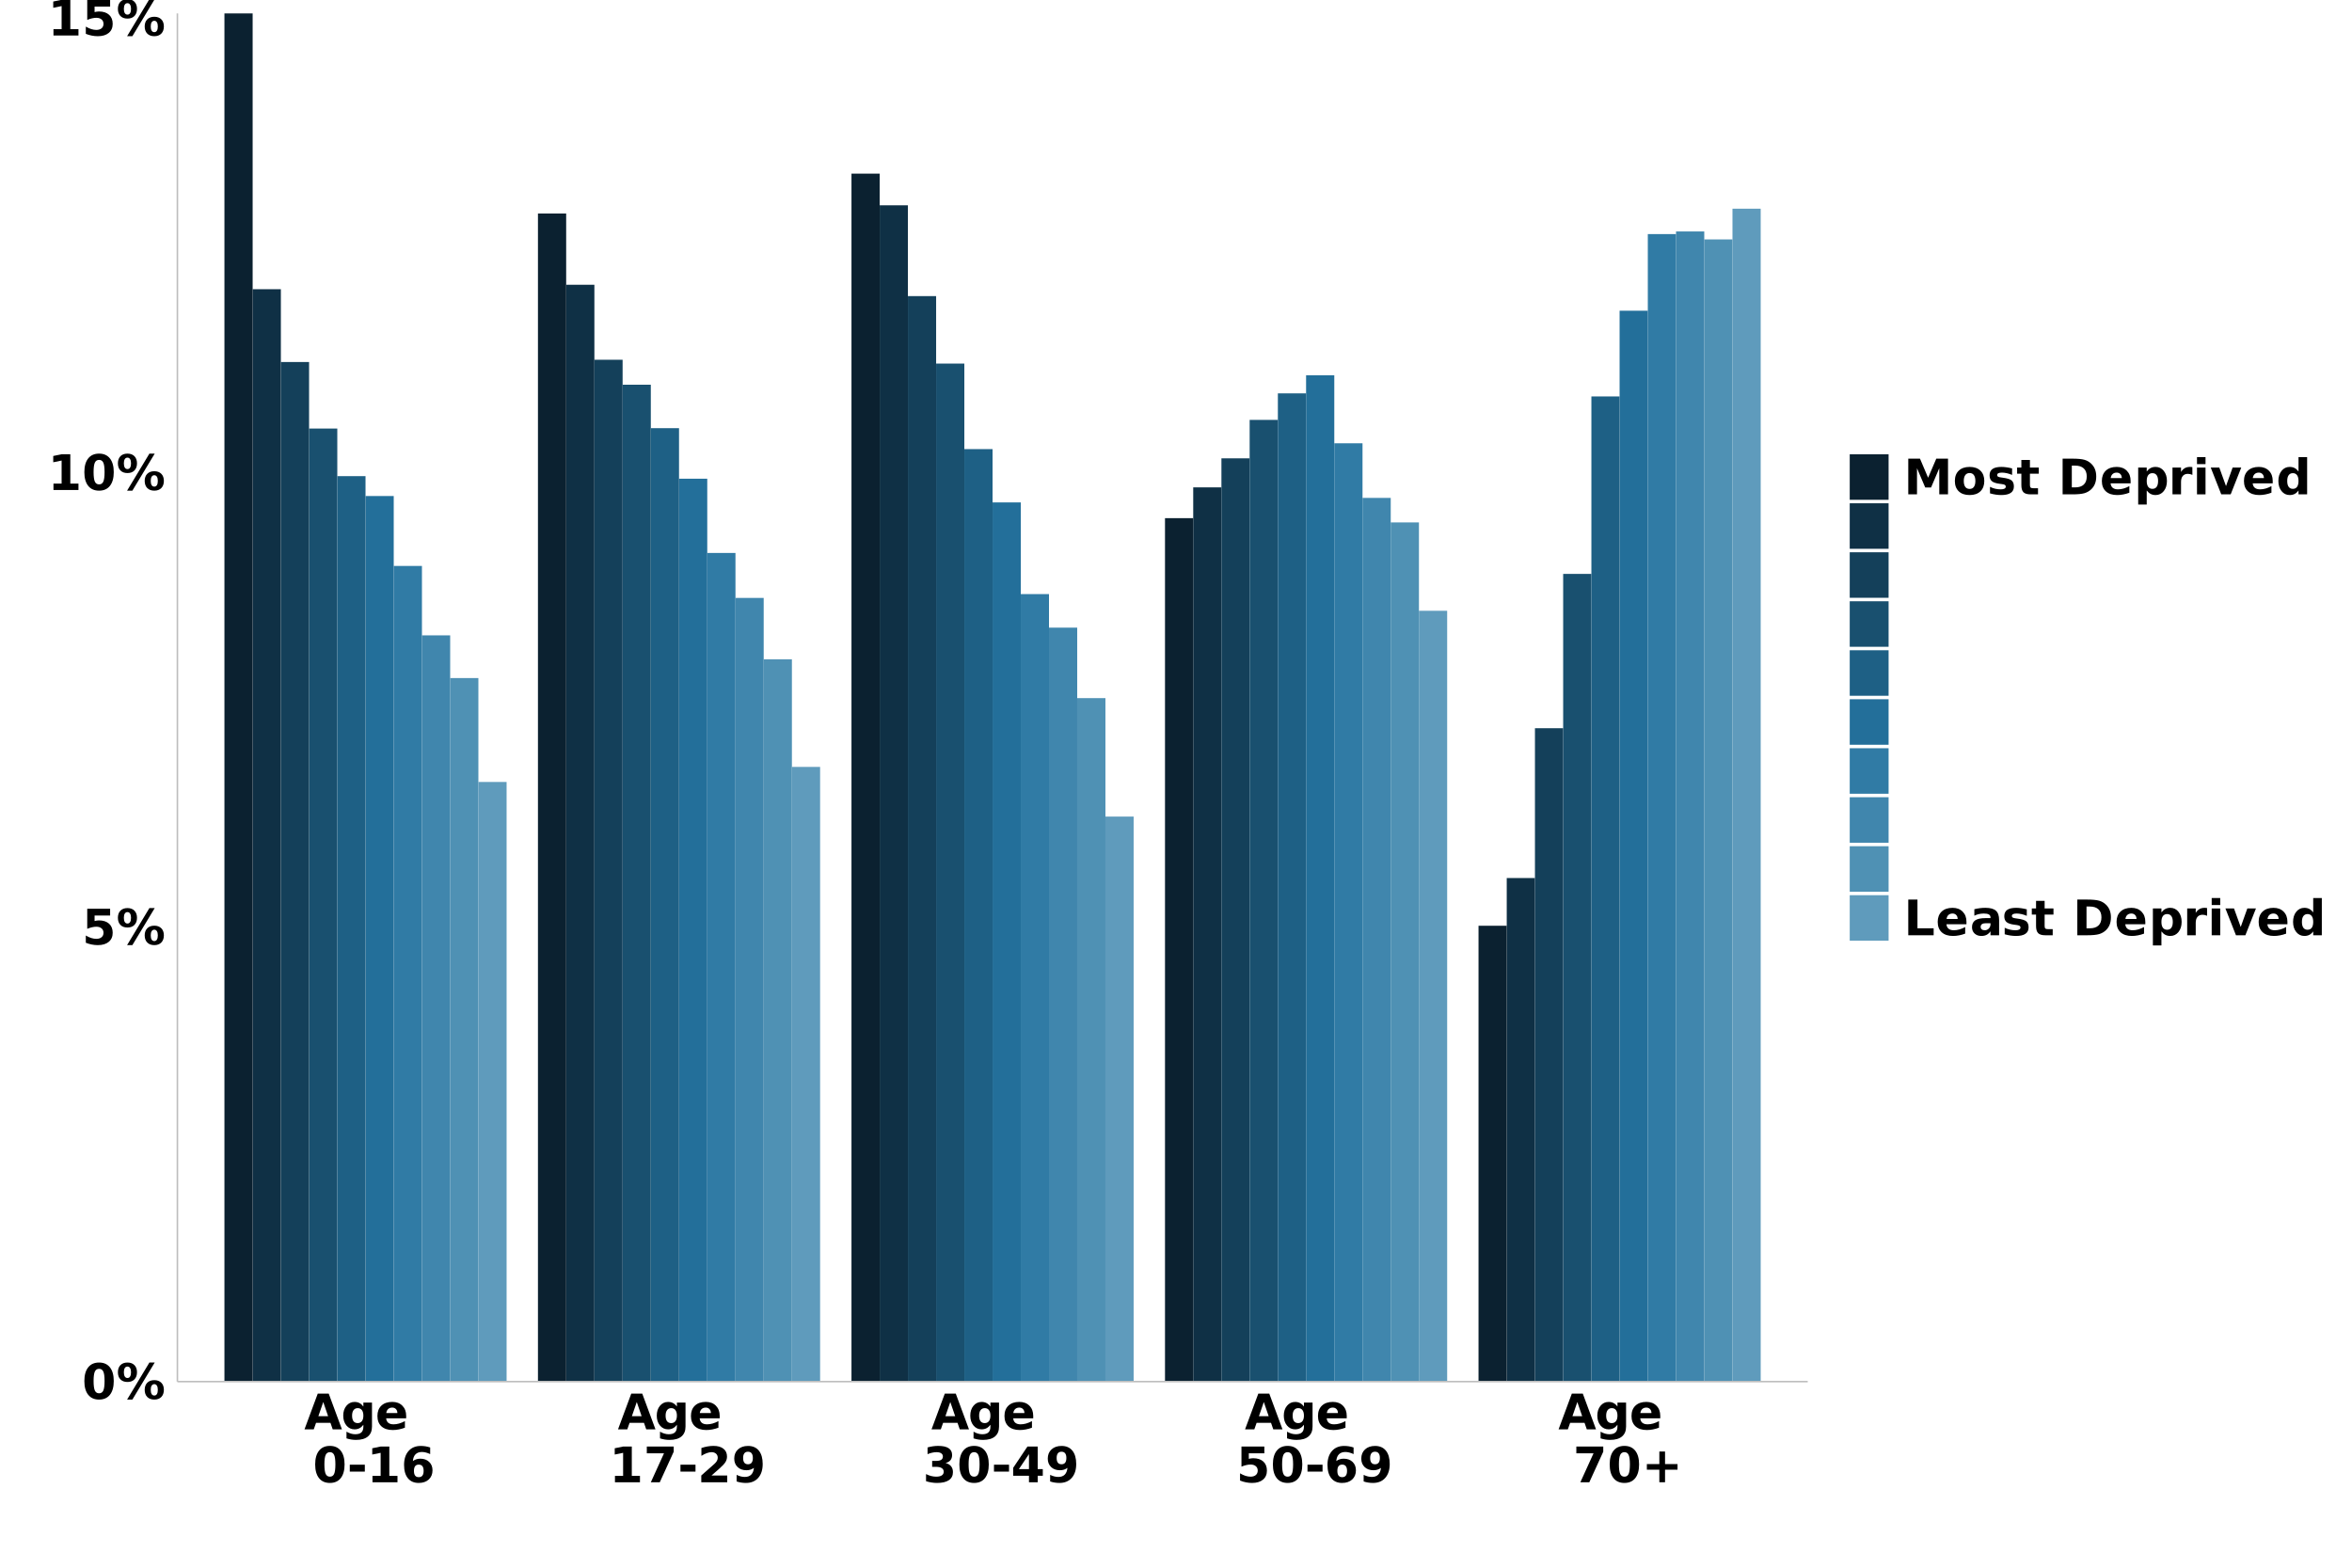
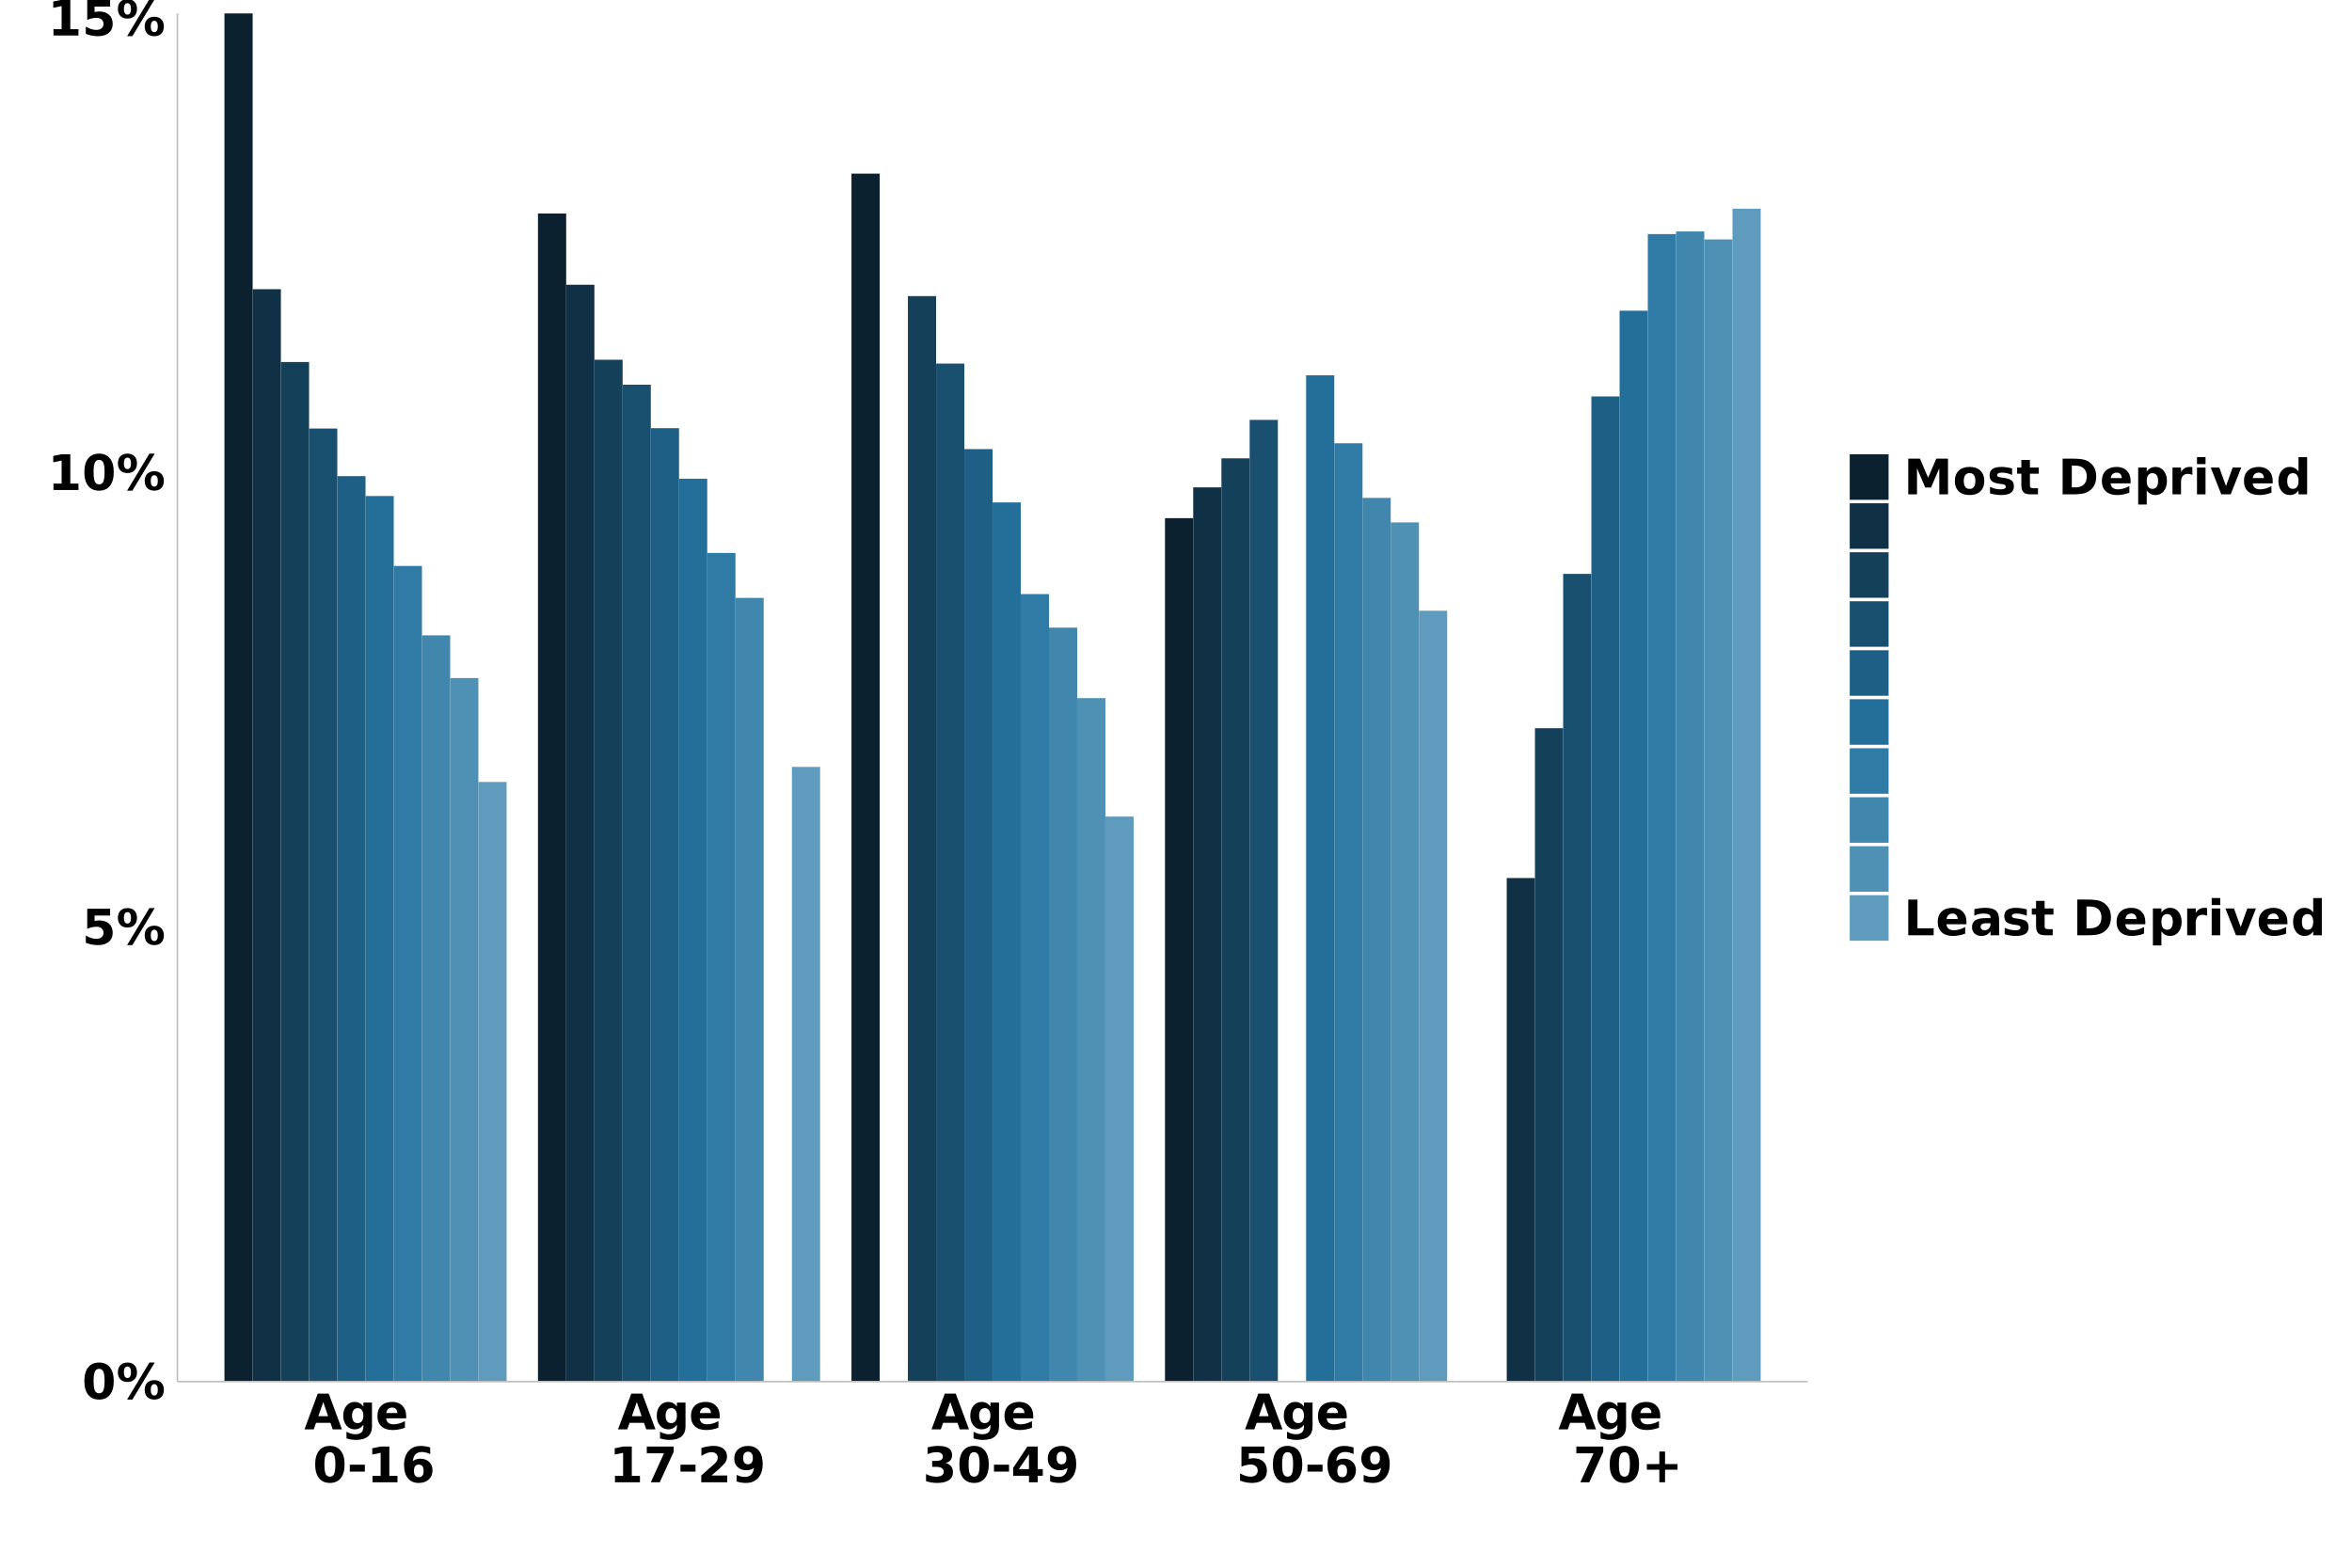
<svg xmlns="http://www.w3.org/2000/svg" xmlns:xlink="http://www.w3.org/1999/xlink" width="960" height="640" viewBox="0 0 960 640">
  <defs>
    <g>
      <g id="glyph-0-0">
        <path d="M 9.203 -7.312 C 9.203 -9.133 9.031 -10.414 8.688 -11.156 C 8.344 -11.906 7.77 -12.281 6.969 -12.281 C 6.156 -12.281 5.578 -11.906 5.234 -11.156 C 4.891 -10.414 4.719 -9.133 4.719 -7.312 C 4.719 -5.469 4.891 -4.164 5.234 -3.406 C 5.578 -2.656 6.156 -2.281 6.969 -2.281 C 7.77 -2.281 8.344 -2.656 8.688 -3.406 C 9.031 -4.164 9.203 -5.469 9.203 -7.312 Z M 12.953 -7.281 C 12.953 -4.863 12.43 -3 11.391 -1.688 C 10.348 -0.375 8.875 0.281 6.969 0.281 C 5.039 0.281 3.555 -0.375 2.516 -1.688 C 1.473 -3 0.953 -4.863 0.953 -7.281 C 0.953 -9.695 1.473 -11.562 2.516 -12.875 C 3.555 -14.188 5.039 -14.844 6.969 -14.844 C 8.875 -14.844 10.348 -14.188 11.391 -12.875 C 12.43 -11.562 12.953 -9.695 12.953 -7.281 Z M 12.953 -7.281 " />
      </g>
      <g id="glyph-0-1">
        <path d="M 15.5 -6.016 C 15.039 -6.016 14.68 -5.812 14.422 -5.406 C 14.172 -5.008 14.047 -4.441 14.047 -3.703 C 14.047 -2.953 14.172 -2.375 14.422 -1.969 C 14.672 -1.57 15.031 -1.375 15.5 -1.375 C 15.969 -1.375 16.32 -1.57 16.562 -1.969 C 16.812 -2.375 16.938 -2.953 16.938 -3.703 C 16.938 -4.441 16.812 -5.008 16.562 -5.406 C 16.312 -5.812 15.957 -6.016 15.5 -6.016 Z M 15.5 -7.656 C 16.707 -7.656 17.66 -7.301 18.359 -6.594 C 19.055 -5.895 19.406 -4.93 19.406 -3.703 C 19.406 -2.473 19.055 -1.5 18.359 -0.781 C 17.66 -0.07 16.707 0.281 15.5 0.281 C 14.289 0.281 13.332 -0.07 12.625 -0.781 C 11.926 -1.5 11.578 -2.473 11.578 -3.703 C 11.578 -4.922 11.926 -5.883 12.625 -6.594 C 13.332 -7.301 14.289 -7.656 15.5 -7.656 Z M 6.547 0.281 L 4.391 0.281 L 13.5 -14.844 L 15.672 -14.844 Z M 4.547 -14.844 C 5.754 -14.844 6.703 -14.488 7.391 -13.781 C 8.086 -13.07 8.438 -12.102 8.438 -10.875 C 8.438 -9.645 8.086 -8.676 7.391 -7.969 C 6.703 -7.258 5.754 -6.906 4.547 -6.906 C 3.328 -6.906 2.367 -7.258 1.672 -7.969 C 0.984 -8.676 0.641 -9.645 0.641 -10.875 C 0.641 -12.102 0.984 -13.07 1.672 -13.781 C 2.367 -14.488 3.328 -14.844 4.547 -14.844 Z M 4.547 -13.203 C 4.078 -13.203 3.711 -13 3.453 -12.594 C 3.203 -12.195 3.078 -11.625 3.078 -10.875 C 3.078 -10.125 3.203 -9.547 3.453 -9.141 C 3.711 -8.734 4.078 -8.531 4.547 -8.531 C 5.016 -8.531 5.375 -8.734 5.625 -9.141 C 5.875 -9.547 6 -10.125 6 -10.875 C 6 -11.625 5.867 -12.195 5.609 -12.594 C 5.359 -13 5.004 -13.203 4.547 -13.203 Z M 4.547 -13.203 " />
      </g>
      <g id="glyph-0-2">
        <path d="M 2.125 -14.578 L 11.469 -14.578 L 11.469 -11.812 L 5.125 -11.812 L 5.125 -9.562 C 5.406 -9.633 5.691 -9.691 5.984 -9.734 C 6.273 -9.785 6.578 -9.812 6.891 -9.812 C 8.66 -9.812 10.039 -9.363 11.031 -8.469 C 12.02 -7.582 12.516 -6.344 12.516 -4.75 C 12.516 -3.176 11.973 -1.941 10.891 -1.047 C 9.816 -0.16 8.328 0.281 6.422 0.281 C 5.586 0.281 4.766 0.195 3.953 0.031 C 3.148 -0.125 2.348 -0.363 1.547 -0.688 L 1.547 -3.641 C 2.336 -3.18 3.086 -2.836 3.797 -2.609 C 4.516 -2.391 5.191 -2.281 5.828 -2.281 C 6.734 -2.281 7.445 -2.5 7.969 -2.938 C 8.5 -3.383 8.766 -3.988 8.766 -4.75 C 8.766 -5.52 8.5 -6.125 7.969 -6.562 C 7.445 -7.008 6.734 -7.234 5.828 -7.234 C 5.285 -7.234 4.707 -7.16 4.094 -7.016 C 3.477 -6.879 2.82 -6.664 2.125 -6.375 Z M 2.125 -14.578 " />
      </g>
      <g id="glyph-0-3">
        <path d="M 2.344 -2.594 L 5.672 -2.594 L 5.672 -12.016 L 2.25 -11.312 L 2.25 -13.875 L 5.641 -14.578 L 9.219 -14.578 L 9.219 -2.594 L 12.547 -2.594 L 12.547 0 L 2.344 0 Z M 2.344 -2.594 " />
      </g>
      <g id="glyph-0-4">
        <path d="M 10.688 -2.656 L 4.812 -2.656 L 3.875 0 L 0.094 0 L 5.5 -14.578 L 9.984 -14.578 L 15.375 0 L 11.609 0 Z M 5.75 -5.359 L 9.734 -5.359 L 7.75 -11.156 Z M 5.75 -5.359 " />
      </g>
      <g id="glyph-0-5">
        <path d="M 9.125 -1.859 C 8.645 -1.223 8.113 -0.754 7.531 -0.453 C 6.945 -0.148 6.273 0 5.516 0 C 4.18 0 3.078 -0.523 2.203 -1.578 C 1.336 -2.629 0.906 -3.969 0.906 -5.594 C 0.906 -7.227 1.336 -8.566 2.203 -9.609 C 3.078 -10.66 4.18 -11.188 5.516 -11.188 C 6.273 -11.188 6.945 -11.035 7.531 -10.734 C 8.113 -10.43 8.645 -9.957 9.125 -9.312 L 9.125 -10.938 L 12.641 -10.938 L 12.641 -1.109 C 12.641 0.648 12.082 1.992 10.969 2.922 C 9.863 3.848 8.254 4.312 6.141 4.312 C 5.461 4.312 4.801 4.258 4.156 4.156 C 3.52 4.051 2.879 3.895 2.234 3.688 L 2.234 0.953 C 2.848 1.305 3.445 1.566 4.031 1.734 C 4.613 1.91 5.203 2 5.797 2 C 6.941 2 7.781 1.75 8.312 1.25 C 8.852 0.75 9.125 -0.035 9.125 -1.109 Z M 6.812 -8.656 C 6.094 -8.656 5.531 -8.391 5.125 -7.859 C 4.719 -7.328 4.516 -6.57 4.516 -5.594 C 4.516 -4.594 4.707 -3.832 5.094 -3.312 C 5.488 -2.801 6.062 -2.547 6.812 -2.547 C 7.539 -2.547 8.109 -2.812 8.516 -3.344 C 8.922 -3.875 9.125 -4.625 9.125 -5.594 C 9.125 -6.57 8.922 -7.328 8.516 -7.859 C 8.109 -8.391 7.539 -8.656 6.812 -8.656 Z M 6.812 -8.656 " />
      </g>
      <g id="glyph-0-6">
        <path d="M 12.594 -5.5 L 12.594 -4.5 L 4.422 -4.5 C 4.504 -3.676 4.801 -3.062 5.312 -2.656 C 5.82 -2.25 6.531 -2.047 7.438 -2.047 C 8.176 -2.047 8.93 -2.156 9.703 -2.375 C 10.473 -2.594 11.266 -2.922 12.078 -3.359 L 12.078 -0.672 C 11.254 -0.359 10.426 -0.125 9.594 0.031 C 8.77 0.195 7.945 0.281 7.125 0.281 C 5.145 0.281 3.602 -0.219 2.5 -1.219 C 1.406 -2.227 0.859 -3.641 0.859 -5.453 C 0.859 -7.242 1.395 -8.648 2.469 -9.672 C 3.551 -10.691 5.035 -11.203 6.922 -11.203 C 8.641 -11.203 10.016 -10.68 11.047 -9.641 C 12.078 -8.609 12.594 -7.227 12.594 -5.5 Z M 9 -6.656 C 9 -7.32 8.805 -7.859 8.422 -8.266 C 8.035 -8.672 7.531 -8.875 6.906 -8.875 C 6.227 -8.875 5.676 -8.68 5.25 -8.297 C 4.832 -7.922 4.57 -7.375 4.469 -6.656 Z M 9 -6.656 " />
      </g>
      <g id="glyph-0-7">
</g>
      <g id="glyph-0-8">
        <path d="M 1.078 -7.172 L 7.219 -7.172 L 7.219 -4.344 L 1.078 -4.344 Z M 1.078 -7.172 " />
      </g>
      <g id="glyph-0-9">
        <path d="M 7.234 -7.203 C 6.578 -7.203 6.082 -6.988 5.75 -6.562 C 5.426 -6.133 5.266 -5.492 5.266 -4.641 C 5.266 -3.785 5.426 -3.145 5.75 -2.719 C 6.082 -2.289 6.578 -2.078 7.234 -2.078 C 7.898 -2.078 8.395 -2.289 8.719 -2.719 C 9.051 -3.145 9.219 -3.785 9.219 -4.641 C 9.219 -5.492 9.051 -6.133 8.719 -6.562 C 8.395 -6.988 7.898 -7.203 7.234 -7.203 Z M 11.891 -14.203 L 11.891 -11.5 C 11.266 -11.789 10.676 -12.004 10.125 -12.141 C 9.582 -12.285 9.051 -12.359 8.531 -12.359 C 7.414 -12.359 6.547 -12.047 5.922 -11.422 C 5.297 -10.805 4.93 -9.883 4.828 -8.656 C 5.254 -8.977 5.719 -9.219 6.219 -9.375 C 6.719 -9.539 7.266 -9.625 7.859 -9.625 C 9.348 -9.625 10.551 -9.188 11.469 -8.312 C 12.383 -7.438 12.844 -6.297 12.844 -4.891 C 12.844 -3.328 12.332 -2.07 11.312 -1.125 C 10.289 -0.188 8.922 0.281 7.203 0.281 C 5.305 0.281 3.836 -0.359 2.797 -1.641 C 1.754 -2.922 1.234 -4.734 1.234 -7.078 C 1.234 -9.484 1.844 -11.375 3.062 -12.75 C 4.281 -14.133 5.945 -14.828 8.062 -14.828 C 8.727 -14.828 9.375 -14.773 10 -14.672 C 10.633 -14.566 11.266 -14.41 11.891 -14.203 Z M 11.891 -14.203 " />
      </g>
      <g id="glyph-0-10">
        <path d="M 1.344 -14.578 L 12.328 -14.578 L 12.328 -12.469 L 6.641 0 L 2.984 0 L 8.359 -11.812 L 1.344 -11.812 Z M 1.344 -14.578 " />
      </g>
      <g id="glyph-0-11">
        <path d="M 5.766 -2.766 L 12.172 -2.766 L 12.172 0 L 1.578 0 L 1.578 -2.766 L 6.906 -7.469 C 7.383 -7.895 7.734 -8.312 7.953 -8.719 C 8.18 -9.133 8.297 -9.562 8.297 -10 C 8.297 -10.688 8.066 -11.238 7.609 -11.656 C 7.148 -12.07 6.539 -12.281 5.781 -12.281 C 5.195 -12.281 4.555 -12.156 3.859 -11.906 C 3.16 -11.656 2.414 -11.281 1.625 -10.781 L 1.625 -13.984 C 2.469 -14.266 3.301 -14.477 4.125 -14.625 C 4.957 -14.77 5.77 -14.844 6.562 -14.844 C 8.312 -14.844 9.664 -14.457 10.625 -13.688 C 11.594 -12.926 12.078 -11.859 12.078 -10.484 C 12.078 -9.68 11.867 -8.938 11.453 -8.25 C 11.047 -7.57 10.188 -6.656 8.875 -5.5 Z M 5.766 -2.766 " />
      </g>
      <g id="glyph-0-12">
        <path d="M 2 -0.328 L 2 -3.016 C 2.602 -2.734 3.176 -2.52 3.719 -2.375 C 4.27 -2.238 4.812 -2.172 5.344 -2.172 C 6.457 -2.172 7.328 -2.484 7.953 -3.109 C 8.578 -3.734 8.945 -4.656 9.062 -5.875 C 8.625 -5.551 8.148 -5.305 7.641 -5.141 C 7.141 -4.984 6.598 -4.906 6.016 -4.906 C 4.523 -4.906 3.32 -5.336 2.406 -6.203 C 1.488 -7.078 1.031 -8.223 1.031 -9.641 C 1.031 -11.211 1.539 -12.469 2.562 -13.406 C 3.582 -14.352 4.945 -14.828 6.656 -14.828 C 8.562 -14.828 10.035 -14.188 11.078 -12.906 C 12.117 -11.625 12.641 -9.812 12.641 -7.469 C 12.641 -5.051 12.031 -3.156 10.812 -1.781 C 9.594 -0.406 7.922 0.281 5.797 0.281 C 5.117 0.281 4.469 0.227 3.844 0.125 C 3.219 0.031 2.602 -0.117 2 -0.328 Z M 6.641 -7.344 C 7.297 -7.344 7.789 -7.555 8.125 -7.984 C 8.457 -8.41 8.625 -9.051 8.625 -9.906 C 8.625 -10.75 8.457 -11.383 8.125 -11.812 C 7.789 -12.25 7.297 -12.469 6.641 -12.469 C 5.984 -12.469 5.488 -12.25 5.156 -11.812 C 4.82 -11.383 4.656 -10.75 4.656 -9.906 C 4.656 -9.051 4.82 -8.41 5.156 -7.984 C 5.488 -7.555 5.984 -7.344 6.641 -7.344 Z M 6.641 -7.344 " />
      </g>
      <g id="glyph-0-13">
        <path d="M 9.312 -7.859 C 10.301 -7.609 11.051 -7.164 11.562 -6.531 C 12.07 -5.906 12.328 -5.109 12.328 -4.141 C 12.328 -2.691 11.77 -1.594 10.656 -0.844 C 9.551 -0.094 7.941 0.281 5.828 0.281 C 5.078 0.281 4.32 0.219 3.562 0.094 C 2.812 -0.02 2.07 -0.195 1.344 -0.438 L 1.344 -3.344 C 2.039 -2.988 2.734 -2.723 3.422 -2.547 C 4.117 -2.367 4.805 -2.281 5.484 -2.281 C 6.473 -2.281 7.234 -2.453 7.766 -2.797 C 8.297 -3.141 8.562 -3.633 8.562 -4.281 C 8.562 -4.945 8.289 -5.445 7.75 -5.781 C 7.207 -6.125 6.406 -6.297 5.344 -6.297 L 3.844 -6.297 L 3.844 -8.719 L 5.422 -8.719 C 6.367 -8.719 7.07 -8.863 7.531 -9.156 C 7.988 -9.457 8.219 -9.91 8.219 -10.516 C 8.219 -11.078 7.992 -11.508 7.547 -11.812 C 7.098 -12.125 6.461 -12.281 5.641 -12.281 C 5.035 -12.281 4.422 -12.207 3.797 -12.062 C 3.18 -11.926 2.57 -11.727 1.969 -11.469 L 1.969 -14.219 C 2.707 -14.426 3.441 -14.582 4.172 -14.688 C 4.898 -14.789 5.613 -14.844 6.312 -14.844 C 8.207 -14.844 9.625 -14.531 10.562 -13.906 C 11.508 -13.289 11.984 -12.359 11.984 -11.109 C 11.984 -10.254 11.758 -9.551 11.312 -9 C 10.863 -8.457 10.195 -8.078 9.312 -7.859 Z M 9.312 -7.859 " />
      </g>
      <g id="glyph-0-14">
        <path d="M 7.359 -11.484 L 3.25 -5.375 L 7.359 -5.375 Z M 6.734 -14.578 L 10.922 -14.578 L 10.922 -5.375 L 13 -5.375 L 13 -2.656 L 10.922 -2.656 L 10.922 0 L 7.359 0 L 7.359 -2.656 L 0.906 -2.656 L 0.906 -5.875 Z M 6.734 -14.578 " />
      </g>
      <g id="glyph-0-15">
        <path d="M 9.547 -12.547 L 9.547 -7.422 L 14.641 -7.422 L 14.641 -5.125 L 9.547 -5.125 L 9.547 0 L 7.219 0 L 7.219 -5.125 L 2.125 -5.125 L 2.125 -7.422 L 7.219 -7.422 L 7.219 -12.547 Z M 9.547 -12.547 " />
      </g>
      <g id="glyph-0-16">
        <path d="M 1.844 -14.578 L 6.625 -14.578 L 9.938 -6.781 L 13.281 -14.578 L 18.062 -14.578 L 18.062 0 L 14.5 0 L 14.5 -10.672 L 11.141 -2.797 L 8.766 -2.797 L 5.406 -10.672 L 5.406 0 L 1.844 0 Z M 1.844 -14.578 " />
      </g>
      <g id="glyph-0-17">
        <path d="M 6.891 -8.703 C 6.109 -8.703 5.516 -8.422 5.109 -7.859 C 4.703 -7.305 4.5 -6.504 4.5 -5.453 C 4.5 -4.41 4.703 -3.609 5.109 -3.047 C 5.516 -2.492 6.109 -2.219 6.891 -2.219 C 7.648 -2.219 8.227 -2.492 8.625 -3.047 C 9.031 -3.609 9.234 -4.41 9.234 -5.453 C 9.234 -6.504 9.031 -7.305 8.625 -7.859 C 8.227 -8.422 7.648 -8.703 6.891 -8.703 Z M 6.891 -11.203 C 8.766 -11.203 10.227 -10.691 11.281 -9.672 C 12.344 -8.66 12.875 -7.254 12.875 -5.453 C 12.875 -3.66 12.344 -2.254 11.281 -1.234 C 10.227 -0.223 8.766 0.281 6.891 0.281 C 4.992 0.281 3.516 -0.223 2.453 -1.234 C 1.391 -2.254 0.859 -3.66 0.859 -5.453 C 0.859 -7.254 1.391 -8.66 2.453 -9.672 C 3.516 -10.691 4.992 -11.203 6.891 -11.203 Z M 6.891 -11.203 " />
      </g>
      <g id="glyph-0-18">
        <path d="M 10.219 -10.594 L 10.219 -7.938 C 9.477 -8.25 8.758 -8.484 8.062 -8.641 C 7.363 -8.797 6.703 -8.875 6.078 -8.875 C 5.422 -8.875 4.93 -8.789 4.609 -8.625 C 4.285 -8.457 4.125 -8.203 4.125 -7.859 C 4.125 -7.578 4.242 -7.363 4.484 -7.219 C 4.734 -7.07 5.172 -6.961 5.797 -6.891 L 6.422 -6.797 C 8.211 -6.566 9.414 -6.191 10.031 -5.672 C 10.645 -5.148 10.953 -4.332 10.953 -3.219 C 10.953 -2.051 10.52 -1.176 9.656 -0.594 C 8.801 -0.008 7.523 0.281 5.828 0.281 C 5.098 0.281 4.348 0.223 3.578 0.109 C 2.805 -0.004 2.016 -0.176 1.203 -0.406 L 1.203 -3.062 C 1.898 -2.719 2.613 -2.461 3.344 -2.297 C 4.07 -2.129 4.816 -2.047 5.578 -2.047 C 6.266 -2.047 6.781 -2.141 7.125 -2.328 C 7.469 -2.516 7.641 -2.797 7.641 -3.172 C 7.641 -3.484 7.52 -3.711 7.281 -3.859 C 7.039 -4.016 6.566 -4.133 5.859 -4.219 L 5.25 -4.297 C 3.688 -4.492 2.594 -4.852 1.969 -5.375 C 1.344 -5.906 1.031 -6.707 1.031 -7.781 C 1.031 -8.938 1.426 -9.797 2.219 -10.359 C 3.02 -10.922 4.238 -11.203 5.875 -11.203 C 6.52 -11.203 7.195 -11.148 7.906 -11.047 C 8.613 -10.953 9.383 -10.801 10.219 -10.594 Z M 10.219 -10.594 " />
      </g>
      <g id="glyph-0-19">
        <path d="M 5.5 -14.047 L 5.5 -10.938 L 9.109 -10.938 L 9.109 -8.438 L 5.5 -8.438 L 5.5 -3.797 C 5.5 -3.285 5.598 -2.941 5.797 -2.766 C 6.004 -2.586 6.406 -2.5 7 -2.5 L 8.797 -2.5 L 8.797 0 L 5.797 0 C 4.422 0 3.441 -0.285 2.859 -0.859 C 2.285 -1.441 2 -2.422 2 -3.797 L 2 -8.438 L 0.266 -8.438 L 0.266 -10.938 L 2 -10.938 L 2 -14.047 Z M 5.5 -14.047 " />
      </g>
      <g id="glyph-0-20">
        <path d="M 5.594 -11.734 L 5.594 -2.844 L 6.938 -2.844 C 8.477 -2.844 9.656 -3.223 10.469 -3.984 C 11.281 -4.742 11.688 -5.852 11.688 -7.312 C 11.688 -8.75 11.281 -9.844 10.469 -10.594 C 9.664 -11.352 8.488 -11.734 6.938 -11.734 Z M 1.844 -14.578 L 5.797 -14.578 C 8.016 -14.578 9.664 -14.422 10.75 -14.109 C 11.832 -13.797 12.758 -13.258 13.531 -12.5 C 14.219 -11.844 14.727 -11.082 15.062 -10.219 C 15.395 -9.363 15.562 -8.395 15.562 -7.312 C 15.562 -6.207 15.395 -5.223 15.062 -4.359 C 14.727 -3.492 14.219 -2.734 13.531 -2.078 C 12.75 -1.328 11.812 -0.789 10.719 -0.469 C 9.625 -0.156 7.984 0 5.797 0 L 1.844 0 Z M 1.844 -14.578 " />
      </g>
      <g id="glyph-0-21">
        <path d="M 5.172 -1.578 L 5.172 4.156 L 1.688 4.156 L 1.688 -10.938 L 5.172 -10.938 L 5.172 -9.344 C 5.66 -9.977 6.195 -10.445 6.781 -10.75 C 7.363 -11.051 8.035 -11.203 8.797 -11.203 C 10.148 -11.203 11.258 -10.664 12.125 -9.594 C 12.988 -8.52 13.422 -7.141 13.422 -5.453 C 13.422 -3.773 12.988 -2.398 12.125 -1.328 C 11.258 -0.254 10.148 0.281 8.797 0.281 C 8.035 0.281 7.363 0.129 6.781 -0.172 C 6.195 -0.473 5.66 -0.941 5.172 -1.578 Z M 7.5 -8.656 C 6.75 -8.656 6.172 -8.379 5.766 -7.828 C 5.367 -7.285 5.172 -6.492 5.172 -5.453 C 5.172 -4.422 5.367 -3.629 5.766 -3.078 C 6.172 -2.523 6.75 -2.25 7.5 -2.25 C 8.25 -2.25 8.82 -2.52 9.219 -3.062 C 9.613 -3.613 9.812 -4.41 9.812 -5.453 C 9.812 -6.492 9.613 -7.285 9.219 -7.828 C 8.82 -8.379 8.25 -8.656 7.5 -8.656 Z M 7.5 -8.656 " />
      </g>
      <g id="glyph-0-22">
        <path d="M 9.812 -7.953 C 9.5 -8.098 9.191 -8.203 8.891 -8.266 C 8.586 -8.336 8.285 -8.375 7.984 -8.375 C 7.078 -8.375 6.379 -8.086 5.891 -7.516 C 5.41 -6.941 5.172 -6.117 5.172 -5.047 L 5.172 0 L 1.688 0 L 1.688 -10.938 L 5.172 -10.938 L 5.172 -9.141 C 5.617 -9.859 6.133 -10.379 6.719 -10.703 C 7.301 -11.035 8 -11.203 8.812 -11.203 C 8.938 -11.203 9.066 -11.195 9.203 -11.188 C 9.336 -11.176 9.535 -11.156 9.797 -11.125 Z M 9.812 -7.953 " />
      </g>
      <g id="glyph-0-23">
        <path d="M 1.688 -10.938 L 5.172 -10.938 L 5.172 0 L 1.688 0 Z M 1.688 -15.203 L 5.172 -15.203 L 5.172 -12.344 L 1.688 -12.344 Z M 1.688 -15.203 " />
      </g>
      <g id="glyph-0-24">
        <path d="M 0.297 -10.938 L 3.797 -10.938 L 6.531 -3.375 L 9.234 -10.938 L 12.75 -10.938 L 8.438 0 L 4.594 0 Z M 0.297 -10.938 " />
      </g>
      <g id="glyph-0-25">
        <path d="M 9.125 -9.344 L 9.125 -15.203 L 12.641 -15.203 L 12.641 0 L 9.125 0 L 9.125 -1.578 C 8.645 -0.93 8.113 -0.457 7.531 -0.156 C 6.945 0.133 6.273 0.281 5.516 0.281 C 4.172 0.281 3.066 -0.254 2.203 -1.328 C 1.336 -2.398 0.906 -3.773 0.906 -5.453 C 0.906 -7.141 1.336 -8.52 2.203 -9.594 C 3.066 -10.664 4.172 -11.203 5.516 -11.203 C 6.273 -11.203 6.945 -11.051 7.531 -10.75 C 8.113 -10.445 8.645 -9.977 9.125 -9.344 Z M 6.812 -2.25 C 7.562 -2.25 8.133 -2.52 8.531 -3.062 C 8.926 -3.613 9.125 -4.41 9.125 -5.453 C 9.125 -6.492 8.926 -7.285 8.531 -7.828 C 8.133 -8.379 7.562 -8.656 6.812 -8.656 C 6.07 -8.656 5.504 -8.379 5.109 -7.828 C 4.711 -7.285 4.516 -6.492 4.516 -5.453 C 4.516 -4.41 4.711 -3.613 5.109 -3.062 C 5.504 -2.52 6.07 -2.25 6.812 -2.25 Z M 6.812 -2.25 " />
      </g>
      <g id="glyph-0-26">
        <path d="M 1.844 -14.578 L 5.594 -14.578 L 5.594 -2.844 L 12.203 -2.844 L 12.203 0 L 1.844 0 Z M 1.844 -14.578 " />
      </g>
      <g id="glyph-0-27">
        <path d="M 6.578 -4.922 C 5.848 -4.922 5.301 -4.797 4.938 -4.547 C 4.57 -4.305 4.391 -3.941 4.391 -3.453 C 4.391 -3.016 4.535 -2.672 4.828 -2.422 C 5.129 -2.172 5.539 -2.047 6.062 -2.047 C 6.719 -2.047 7.27 -2.281 7.719 -2.75 C 8.176 -3.219 8.406 -3.805 8.406 -4.516 L 8.406 -4.922 Z M 11.922 -6.234 L 11.922 0 L 8.406 0 L 8.406 -1.625 C 7.938 -0.957 7.406 -0.473 6.812 -0.172 C 6.227 0.129 5.516 0.281 4.672 0.281 C 3.547 0.281 2.629 -0.047 1.922 -0.703 C 1.211 -1.367 0.859 -2.227 0.859 -3.281 C 0.859 -4.562 1.297 -5.5 2.172 -6.094 C 3.055 -6.695 4.445 -7 6.344 -7 L 8.406 -7 L 8.406 -7.281 C 8.406 -7.832 8.188 -8.234 7.75 -8.484 C 7.312 -8.742 6.629 -8.875 5.703 -8.875 C 4.953 -8.875 4.254 -8.797 3.609 -8.641 C 2.961 -8.492 2.363 -8.273 1.812 -7.984 L 1.812 -10.641 C 2.562 -10.828 3.312 -10.969 4.062 -11.062 C 4.82 -11.156 5.582 -11.203 6.344 -11.203 C 8.312 -11.203 9.734 -10.812 10.609 -10.031 C 11.484 -9.258 11.922 -7.992 11.922 -6.234 Z M 11.922 -6.234 " />
      </g>
    </g>
    <clipPath id="clip-0">
      <path clip-rule="nonzero" d="M 195 319 L 207 319 L 207 564.027 L 195 564.027 Z M 195 319 " />
    </clipPath>
    <clipPath id="clip-1">
      <path clip-rule="nonzero" d="M 183 276 L 196 276 L 196 564.027 L 183 564.027 Z M 183 276 " />
    </clipPath>
    <clipPath id="clip-2">
      <path clip-rule="nonzero" d="M 172 259 L 184 259 L 184 564.027 L 172 564.027 Z M 172 259 " />
    </clipPath>
    <clipPath id="clip-3">
      <path clip-rule="nonzero" d="M 160 231 L 173 231 L 173 564.027 L 160 564.027 Z M 160 231 " />
    </clipPath>
    <clipPath id="clip-4">
      <path clip-rule="nonzero" d="M 149 202 L 161 202 L 161 564.027 L 149 564.027 Z M 149 202 " />
    </clipPath>
    <clipPath id="clip-5">
      <path clip-rule="nonzero" d="M 103 118 L 115 118 L 115 564.027 L 103 564.027 Z M 103 118 " />
    </clipPath>
    <clipPath id="clip-6">
      <path clip-rule="nonzero" d="M 114 147 L 127 147 L 127 564.027 L 114 564.027 Z M 114 147 " />
    </clipPath>
    <clipPath id="clip-7">
      <path clip-rule="nonzero" d="M 126 174 L 138 174 L 138 564.027 L 126 564.027 Z M 126 174 " />
    </clipPath>
    <clipPath id="clip-8">
      <path clip-rule="nonzero" d="M 137 194 L 150 194 L 150 564.027 L 137 564.027 Z M 137 194 " />
    </clipPath>
    <clipPath id="clip-9">
      <path clip-rule="nonzero" d="M 91 5.48 L 104 5.48 L 104 564.027 L 91 564.027 Z M 91 5.48 " />
    </clipPath>
    <clipPath id="clip-10">
      <path clip-rule="nonzero" d="M 323 313 L 335 313 L 335 564.027 L 323 564.027 Z M 323 313 " />
    </clipPath>
    <clipPath id="clip-11">
-       <path clip-rule="nonzero" d="M 311 269 L 324 269 L 324 564.027 L 311 564.027 Z M 311 269 " />
-     </clipPath>
+       </clipPath>
    <clipPath id="clip-12">
      <path clip-rule="nonzero" d="M 300 244 L 312 244 L 312 564.027 L 300 564.027 Z M 300 244 " />
    </clipPath>
    <clipPath id="clip-13">
      <path clip-rule="nonzero" d="M 288 225 L 301 225 L 301 564.027 L 288 564.027 Z M 288 225 " />
    </clipPath>
    <clipPath id="clip-14">
      <path clip-rule="nonzero" d="M 277 195 L 289 195 L 289 564.027 L 277 564.027 Z M 277 195 " />
    </clipPath>
    <clipPath id="clip-15">
      <path clip-rule="nonzero" d="M 231 116 L 243 116 L 243 564.027 L 231 564.027 Z M 231 116 " />
    </clipPath>
    <clipPath id="clip-16">
      <path clip-rule="nonzero" d="M 242 146 L 255 146 L 255 564.027 L 242 564.027 Z M 242 146 " />
    </clipPath>
    <clipPath id="clip-17">
      <path clip-rule="nonzero" d="M 254 157 L 266 157 L 266 564.027 L 254 564.027 Z M 254 157 " />
    </clipPath>
    <clipPath id="clip-18">
      <path clip-rule="nonzero" d="M 265 174 L 278 174 L 278 564.027 L 265 564.027 Z M 265 174 " />
    </clipPath>
    <clipPath id="clip-19">
      <path clip-rule="nonzero" d="M 219 87 L 232 87 L 232 564.027 L 219 564.027 Z M 219 87 " />
    </clipPath>
    <clipPath id="clip-20">
      <path clip-rule="nonzero" d="M 451 333 L 463 333 L 463 564.027 L 451 564.027 Z M 451 333 " />
    </clipPath>
    <clipPath id="clip-21">
      <path clip-rule="nonzero" d="M 439 285 L 452 285 L 452 564.027 L 439 564.027 Z M 439 285 " />
    </clipPath>
    <clipPath id="clip-22">
      <path clip-rule="nonzero" d="M 428 256 L 440 256 L 440 564.027 L 428 564.027 Z M 428 256 " />
    </clipPath>
    <clipPath id="clip-23">
      <path clip-rule="nonzero" d="M 416 242 L 429 242 L 429 564.027 L 416 564.027 Z M 416 242 " />
    </clipPath>
    <clipPath id="clip-24">
      <path clip-rule="nonzero" d="M 405 205 L 417 205 L 417 564.027 L 405 564.027 Z M 405 205 " />
    </clipPath>
    <clipPath id="clip-25">
-       <path clip-rule="nonzero" d="M 359 83 L 371 83 L 371 564.027 L 359 564.027 Z M 359 83 " />
-     </clipPath>
+       </clipPath>
    <clipPath id="clip-26">
      <path clip-rule="nonzero" d="M 370 120 L 383 120 L 383 564.027 L 370 564.027 Z M 370 120 " />
    </clipPath>
    <clipPath id="clip-27">
      <path clip-rule="nonzero" d="M 382 148 L 394 148 L 394 564.027 L 382 564.027 Z M 382 148 " />
    </clipPath>
    <clipPath id="clip-28">
      <path clip-rule="nonzero" d="M 393 183 L 406 183 L 406 564.027 L 393 564.027 Z M 393 183 " />
    </clipPath>
    <clipPath id="clip-29">
      <path clip-rule="nonzero" d="M 347 70 L 360 70 L 360 564.027 L 347 564.027 Z M 347 70 " />
    </clipPath>
    <clipPath id="clip-30">
      <path clip-rule="nonzero" d="M 579 249 L 591 249 L 591 564.027 L 579 564.027 Z M 579 249 " />
    </clipPath>
    <clipPath id="clip-31">
      <path clip-rule="nonzero" d="M 567 213 L 580 213 L 580 564.027 L 567 564.027 Z M 567 213 " />
    </clipPath>
    <clipPath id="clip-32">
      <path clip-rule="nonzero" d="M 556 203 L 568 203 L 568 564.027 L 556 564.027 Z M 556 203 " />
    </clipPath>
    <clipPath id="clip-33">
      <path clip-rule="nonzero" d="M 544 180 L 557 180 L 557 564.027 L 544 564.027 Z M 544 180 " />
    </clipPath>
    <clipPath id="clip-34">
      <path clip-rule="nonzero" d="M 533 153 L 545 153 L 545 564.027 L 533 564.027 Z M 533 153 " />
    </clipPath>
    <clipPath id="clip-35">
      <path clip-rule="nonzero" d="M 487 198 L 499 198 L 499 564.027 L 487 564.027 Z M 487 198 " />
    </clipPath>
    <clipPath id="clip-36">
      <path clip-rule="nonzero" d="M 498 187 L 511 187 L 511 564.027 L 498 564.027 Z M 498 187 " />
    </clipPath>
    <clipPath id="clip-37">
      <path clip-rule="nonzero" d="M 510 171 L 522 171 L 522 564.027 L 510 564.027 Z M 510 171 " />
    </clipPath>
    <clipPath id="clip-38">
      <path clip-rule="nonzero" d="M 521 160 L 534 160 L 534 564.027 L 521 564.027 Z M 521 160 " />
    </clipPath>
    <clipPath id="clip-39">
      <path clip-rule="nonzero" d="M 475 211 L 488 211 L 488 564.027 L 475 564.027 Z M 475 211 " />
    </clipPath>
    <clipPath id="clip-40">
      <path clip-rule="nonzero" d="M 707 85 L 719 85 L 719 564.027 L 707 564.027 Z M 707 85 " />
    </clipPath>
    <clipPath id="clip-41">
      <path clip-rule="nonzero" d="M 695 97 L 708 97 L 708 564.027 L 695 564.027 Z M 695 97 " />
    </clipPath>
    <clipPath id="clip-42">
      <path clip-rule="nonzero" d="M 684 94 L 696 94 L 696 564.027 L 684 564.027 Z M 684 94 " />
    </clipPath>
    <clipPath id="clip-43">
      <path clip-rule="nonzero" d="M 672 95 L 685 95 L 685 564.027 L 672 564.027 Z M 672 95 " />
    </clipPath>
    <clipPath id="clip-44">
      <path clip-rule="nonzero" d="M 661 126 L 673 126 L 673 564.027 L 661 564.027 Z M 661 126 " />
    </clipPath>
    <clipPath id="clip-45">
      <path clip-rule="nonzero" d="M 614 358 L 627 358 L 627 564.027 L 614 564.027 Z M 614 358 " />
    </clipPath>
    <clipPath id="clip-46">
      <path clip-rule="nonzero" d="M 626 297 L 639 297 L 639 564.027 L 626 564.027 Z M 626 297 " />
    </clipPath>
    <clipPath id="clip-47">
      <path clip-rule="nonzero" d="M 638 234 L 650 234 L 650 564.027 L 638 564.027 Z M 638 234 " />
    </clipPath>
    <clipPath id="clip-48">
      <path clip-rule="nonzero" d="M 649 161 L 662 161 L 662 564.027 L 649 564.027 Z M 649 161 " />
    </clipPath>
    <clipPath id="clip-49">
-       <path clip-rule="nonzero" d="M 603 377 L 615 377 L 615 564.027 L 603 564.027 Z M 603 377 " />
-     </clipPath>
+       </clipPath>
  </defs>
  <rect x="-96" y="-64" width="1152" height="768" fill="rgb(100%, 100%, 100%)" fill-opacity="1" />
  <rect x="-96" y="-64" width="1152" height="768" fill="rgb(100%, 100%, 100%)" fill-opacity="1" />
  <path fill="none" stroke-width="1.067" stroke-linecap="round" stroke-linejoin="round" stroke="rgb(100%, 100%, 100%)" stroke-opacity="1" stroke-miterlimit="10" d="M 0 640 L 960 640 L 960 0 L 0 0 Z M 0 640 " />
  <g clip-path="url(#clip-0)">
    <path fill-rule="nonzero" fill="rgb(37.255%, 60.784%, 73.725%)" fill-opacity="1" d="M 195.262 564.027 L 206.777 564.027 L 206.777 319.242 L 195.262 319.242 Z M 195.262 564.027 " />
  </g>
  <g clip-path="url(#clip-1)">
    <path fill-rule="nonzero" fill="rgb(30.98%, 56.863%, 70.588%)" fill-opacity="1" d="M 183.742 564.027 L 195.258 564.027 L 195.258 276.824 L 183.742 276.824 Z M 183.742 564.027 " />
  </g>
  <g clip-path="url(#clip-2)">
    <path fill-rule="nonzero" fill="rgb(25.098%, 52.549%, 67.843%)" fill-opacity="1" d="M 172.227 564.027 L 183.742 564.027 L 183.742 259.383 L 172.227 259.383 Z M 172.227 564.027 " />
  </g>
  <g clip-path="url(#clip-3)">
    <path fill-rule="nonzero" fill="rgb(18.824%, 48.235%, 64.706%)" fill-opacity="1" d="M 160.707 564.027 L 172.223 564.027 L 172.223 231.039 L 160.707 231.039 Z M 160.707 564.027 " />
  </g>
  <g clip-path="url(#clip-4)">
    <path fill-rule="nonzero" fill="rgb(13.725%, 43.529%, 60.392%)" fill-opacity="1" d="M 149.191 564.027 L 160.707 564.027 L 160.707 202.496 L 149.191 202.496 Z M 149.191 564.027 " />
  </g>
  <g clip-path="url(#clip-5)">
    <path fill-rule="nonzero" fill="rgb(5.882%, 18.824%, 27.059%)" fill-opacity="1" d="M 103.125 564.027 L 114.641 564.027 L 114.641 118.062 L 103.125 118.062 Z M 103.125 564.027 " />
  </g>
  <g clip-path="url(#clip-6)">
    <path fill-rule="nonzero" fill="rgb(7.843%, 25.098%, 35.294%)" fill-opacity="1" d="M 114.641 564.027 L 126.156 564.027 L 126.156 147.793 L 114.641 147.793 Z M 114.641 564.027 " />
  </g>
  <g clip-path="url(#clip-7)">
    <path fill-rule="nonzero" fill="rgb(9.804%, 31.373%, 43.529%)" fill-opacity="1" d="M 126.156 564.027 L 137.672 564.027 L 137.672 174.945 L 126.156 174.945 Z M 126.156 564.027 " />
  </g>
  <g clip-path="url(#clip-8)">
    <path fill-rule="nonzero" fill="rgb(11.765%, 37.647%, 52.157%)" fill-opacity="1" d="M 137.676 564.027 L 149.191 564.027 L 149.191 194.371 L 137.676 194.371 Z M 137.676 564.027 " />
  </g>
  <g clip-path="url(#clip-9)">
    <path fill-rule="nonzero" fill="rgb(4.314%, 12.941%, 18.824%)" fill-opacity="1" d="M 91.605 564.027 L 103.121 564.027 L 103.121 5.48 L 91.605 5.48 Z M 91.605 564.027 " />
  </g>
  <g clip-path="url(#clip-10)">
    <path fill-rule="nonzero" fill="rgb(37.255%, 60.784%, 73.725%)" fill-opacity="1" d="M 323.227 564.027 L 334.742 564.027 L 334.742 313.078 L 323.227 313.078 Z M 323.227 564.027 " />
  </g>
  <g clip-path="url(#clip-11)">
    <path fill-rule="nonzero" fill="rgb(30.98%, 56.863%, 70.588%)" fill-opacity="1" d="M 311.711 564.027 L 323.227 564.027 L 323.227 269.152 L 311.711 269.152 Z M 311.711 564.027 " />
  </g>
  <g clip-path="url(#clip-12)">
    <path fill-rule="nonzero" fill="rgb(25.098%, 52.549%, 67.843%)" fill-opacity="1" d="M 300.195 564.027 L 311.711 564.027 L 311.711 244.109 L 300.195 244.109 Z M 300.195 564.027 " />
  </g>
  <g clip-path="url(#clip-13)">
    <path fill-rule="nonzero" fill="rgb(18.824%, 48.235%, 64.706%)" fill-opacity="1" d="M 288.676 564.027 L 300.191 564.027 L 300.191 225.73 L 288.676 225.73 Z M 288.676 564.027 " />
  </g>
  <g clip-path="url(#clip-14)">
    <path fill-rule="nonzero" fill="rgb(13.725%, 43.529%, 60.392%)" fill-opacity="1" d="M 277.16 564.027 L 288.676 564.027 L 288.676 195.422 L 277.16 195.422 Z M 277.16 564.027 " />
  </g>
  <g clip-path="url(#clip-15)">
    <path fill-rule="nonzero" fill="rgb(5.882%, 18.824%, 27.059%)" fill-opacity="1" d="M 231.09 564.027 L 242.605 564.027 L 242.605 116.254 L 231.09 116.254 Z M 231.09 564.027 " />
  </g>
  <g clip-path="url(#clip-16)">
    <path fill-rule="nonzero" fill="rgb(7.843%, 25.098%, 35.294%)" fill-opacity="1" d="M 242.609 564.027 L 254.125 564.027 L 254.125 146.859 L 242.609 146.859 Z M 242.609 564.027 " />
  </g>
  <g clip-path="url(#clip-17)">
    <path fill-rule="nonzero" fill="rgb(9.804%, 31.373%, 43.529%)" fill-opacity="1" d="M 254.125 564.027 L 265.641 564.027 L 265.641 157.062 L 254.125 157.062 Z M 254.125 564.027 " />
  </g>
  <g clip-path="url(#clip-18)">
    <path fill-rule="nonzero" fill="rgb(11.765%, 37.647%, 52.157%)" fill-opacity="1" d="M 265.641 564.027 L 277.156 564.027 L 277.156 174.809 L 265.641 174.809 Z M 265.641 564.027 " />
  </g>
  <g clip-path="url(#clip-19)">
    <path fill-rule="nonzero" fill="rgb(4.314%, 12.941%, 18.824%)" fill-opacity="1" d="M 219.574 564.027 L 231.09 564.027 L 231.09 87.168 L 219.574 87.168 Z M 219.574 564.027 " />
  </g>
  <g clip-path="url(#clip-20)">
    <path fill-rule="nonzero" fill="rgb(37.255%, 60.784%, 73.725%)" fill-opacity="1" d="M 451.195 564.027 L 462.711 564.027 L 462.711 333.371 L 451.195 333.371 Z M 451.195 564.027 " />
  </g>
  <g clip-path="url(#clip-21)">
    <path fill-rule="nonzero" fill="rgb(30.98%, 56.863%, 70.588%)" fill-opacity="1" d="M 439.68 564.027 L 451.195 564.027 L 451.195 285.004 L 439.68 285.004 Z M 439.68 564.027 " />
  </g>
  <g clip-path="url(#clip-22)">
    <path fill-rule="nonzero" fill="rgb(25.098%, 52.549%, 67.843%)" fill-opacity="1" d="M 428.16 564.027 L 439.676 564.027 L 439.676 256.242 L 428.16 256.242 Z M 428.16 564.027 " />
  </g>
  <g clip-path="url(#clip-23)">
    <path fill-rule="nonzero" fill="rgb(18.824%, 48.235%, 64.706%)" fill-opacity="1" d="M 416.645 564.027 L 428.16 564.027 L 428.16 242.543 L 416.645 242.543 Z M 416.645 564.027 " />
  </g>
  <g clip-path="url(#clip-24)">
    <path fill-rule="nonzero" fill="rgb(13.725%, 43.529%, 60.392%)" fill-opacity="1" d="M 405.129 564.027 L 416.645 564.027 L 416.645 205.105 L 405.129 205.105 Z M 405.129 564.027 " />
  </g>
  <g clip-path="url(#clip-25)">
    <path fill-rule="nonzero" fill="rgb(5.882%, 18.824%, 27.059%)" fill-opacity="1" d="M 359.059 564.027 L 370.574 564.027 L 370.574 83.812 L 359.059 83.812 Z M 359.059 564.027 " />
  </g>
  <g clip-path="url(#clip-26)">
    <path fill-rule="nonzero" fill="rgb(7.843%, 25.098%, 35.294%)" fill-opacity="1" d="M 370.574 564.027 L 382.09 564.027 L 382.09 120.883 L 370.574 120.883 Z M 370.574 564.027 " />
  </g>
  <g clip-path="url(#clip-27)">
    <path fill-rule="nonzero" fill="rgb(9.804%, 31.373%, 43.529%)" fill-opacity="1" d="M 382.094 564.027 L 393.609 564.027 L 393.609 148.43 L 382.094 148.43 Z M 382.094 564.027 " />
  </g>
  <g clip-path="url(#clip-28)">
    <path fill-rule="nonzero" fill="rgb(11.765%, 37.647%, 52.157%)" fill-opacity="1" d="M 393.609 564.027 L 405.125 564.027 L 405.125 183.355 L 393.609 183.355 Z M 393.609 564.027 " />
  </g>
  <g clip-path="url(#clip-29)">
    <path fill-rule="nonzero" fill="rgb(4.314%, 12.941%, 18.824%)" fill-opacity="1" d="M 347.543 564.027 L 359.059 564.027 L 359.059 70.891 L 347.543 70.891 Z M 347.543 564.027 " />
  </g>
  <g clip-path="url(#clip-30)">
    <path fill-rule="nonzero" fill="rgb(37.255%, 60.784%, 73.725%)" fill-opacity="1" d="M 579.164 564.027 L 590.68 564.027 L 590.68 249.344 L 579.164 249.344 Z M 579.164 564.027 " />
  </g>
  <g clip-path="url(#clip-31)">
    <path fill-rule="nonzero" fill="rgb(30.98%, 56.863%, 70.588%)" fill-opacity="1" d="M 567.645 564.027 L 579.16 564.027 L 579.16 213.262 L 567.645 213.262 Z M 567.645 564.027 " />
  </g>
  <g clip-path="url(#clip-32)">
    <path fill-rule="nonzero" fill="rgb(25.098%, 52.549%, 67.843%)" fill-opacity="1" d="M 556.129 564.027 L 567.645 564.027 L 567.645 203.262 L 556.129 203.262 Z M 556.129 564.027 " />
  </g>
  <g clip-path="url(#clip-33)">
    <path fill-rule="nonzero" fill="rgb(18.824%, 48.235%, 64.706%)" fill-opacity="1" d="M 544.613 564.027 L 556.129 564.027 L 556.129 180.961 L 544.613 180.961 Z M 544.613 564.027 " />
  </g>
  <g clip-path="url(#clip-34)">
    <path fill-rule="nonzero" fill="rgb(13.725%, 43.529%, 60.392%)" fill-opacity="1" d="M 533.094 564.027 L 544.609 564.027 L 544.609 153.211 L 533.094 153.211 Z M 533.094 564.027 " />
  </g>
  <g clip-path="url(#clip-35)">
    <path fill-rule="nonzero" fill="rgb(5.882%, 18.824%, 27.059%)" fill-opacity="1" d="M 487.027 564.027 L 498.543 564.027 L 498.543 198.969 L 487.027 198.969 Z M 487.027 564.027 " />
  </g>
  <g clip-path="url(#clip-36)">
    <path fill-rule="nonzero" fill="rgb(7.843%, 25.098%, 35.294%)" fill-opacity="1" d="M 498.543 564.027 L 510.059 564.027 L 510.059 187.113 L 498.543 187.113 Z M 498.543 564.027 " />
  </g>
  <g clip-path="url(#clip-37)">
    <path fill-rule="nonzero" fill="rgb(9.804%, 31.373%, 43.529%)" fill-opacity="1" d="M 510.062 564.027 L 521.578 564.027 L 521.578 171.41 L 510.062 171.41 Z M 510.062 564.027 " />
  </g>
  <g clip-path="url(#clip-38)">
-     <path fill-rule="nonzero" fill="rgb(11.765%, 37.647%, 52.157%)" fill-opacity="1" d="M 521.578 564.027 L 533.094 564.027 L 533.094 160.578 L 521.578 160.578 Z M 521.578 564.027 " />
-   </g>
+     </g>
  <g clip-path="url(#clip-39)">
    <path fill-rule="nonzero" fill="rgb(4.314%, 12.941%, 18.824%)" fill-opacity="1" d="M 475.508 564.027 L 487.023 564.027 L 487.023 211.531 L 475.508 211.531 Z M 475.508 564.027 " />
  </g>
  <g clip-path="url(#clip-40)">
    <path fill-rule="nonzero" fill="rgb(37.255%, 60.784%, 73.725%)" fill-opacity="1" d="M 707.133 564.027 L 718.648 564.027 L 718.648 85.203 L 707.133 85.203 Z M 707.133 564.027 " />
  </g>
  <g clip-path="url(#clip-41)">
    <path fill-rule="nonzero" fill="rgb(30.98%, 56.863%, 70.588%)" fill-opacity="1" d="M 695.613 564.027 L 707.129 564.027 L 707.129 97.742 L 695.613 97.742 Z M 695.613 564.027 " />
  </g>
  <g clip-path="url(#clip-42)">
    <path fill-rule="nonzero" fill="rgb(25.098%, 52.549%, 67.843%)" fill-opacity="1" d="M 684.098 564.027 L 695.613 564.027 L 695.613 94.488 L 684.098 94.488 Z M 684.098 564.027 " />
  </g>
  <g clip-path="url(#clip-43)">
    <path fill-rule="nonzero" fill="rgb(18.824%, 48.235%, 64.706%)" fill-opacity="1" d="M 672.578 564.027 L 684.094 564.027 L 684.094 95.574 L 672.578 95.574 Z M 672.578 564.027 " />
  </g>
  <g clip-path="url(#clip-44)">
    <path fill-rule="nonzero" fill="rgb(13.725%, 43.529%, 60.392%)" fill-opacity="1" d="M 661.062 564.027 L 672.578 564.027 L 672.578 126.844 L 661.062 126.844 Z M 661.062 564.027 " />
  </g>
  <g clip-path="url(#clip-45)">
    <path fill-rule="nonzero" fill="rgb(5.882%, 18.824%, 27.059%)" fill-opacity="1" d="M 614.996 564.027 L 626.512 564.027 L 626.512 358.441 L 614.996 358.441 Z M 614.996 564.027 " />
  </g>
  <g clip-path="url(#clip-46)">
    <path fill-rule="nonzero" fill="rgb(7.843%, 25.098%, 35.294%)" fill-opacity="1" d="M 626.512 564.027 L 638.027 564.027 L 638.027 297.289 L 626.512 297.289 Z M 626.512 564.027 " />
  </g>
  <g clip-path="url(#clip-47)">
    <path fill-rule="nonzero" fill="rgb(9.804%, 31.373%, 43.529%)" fill-opacity="1" d="M 638.027 564.027 L 649.543 564.027 L 649.543 234.281 L 638.027 234.281 Z M 638.027 564.027 " />
  </g>
  <g clip-path="url(#clip-48)">
    <path fill-rule="nonzero" fill="rgb(11.765%, 37.647%, 52.157%)" fill-opacity="1" d="M 649.547 564.027 L 661.062 564.027 L 661.062 161.832 L 649.547 161.832 Z M 649.547 564.027 " />
  </g>
  <g clip-path="url(#clip-49)">
    <path fill-rule="nonzero" fill="rgb(4.314%, 12.941%, 18.824%)" fill-opacity="1" d="M 603.477 564.027 L 614.992 564.027 L 614.992 377.945 L 603.477 377.945 Z M 603.477 564.027 " />
  </g>
  <path fill="none" stroke-width="0.64" stroke-linecap="butt" stroke-linejoin="round" stroke="rgb(74.51%, 74.51%, 74.51%)" stroke-opacity="1" stroke-miterlimit="10" d="M 72.41 564.027 L 72.41 5.48 " />
  <g fill="rgb(0%, 0%, 0%)" fill-opacity="1">
    <use xlink:href="#glyph-0-0" x="33.48" y="571.092" />
    <use xlink:href="#glyph-0-1" x="47.48" y="571.092" />
  </g>
  <g fill="rgb(0%, 0%, 0%)" fill-opacity="1">
    <use xlink:href="#glyph-0-2" x="33.48" y="385.561" />
    <use xlink:href="#glyph-0-1" x="47.48" y="385.561" />
  </g>
  <g fill="rgb(0%, 0%, 0%)" fill-opacity="1">
    <use xlink:href="#glyph-0-3" x="19.48" y="200.029" />
    <use xlink:href="#glyph-0-0" x="33.48" y="200.029" />
    <use xlink:href="#glyph-0-1" x="47.48" y="200.029" />
  </g>
  <g fill="rgb(0%, 0%, 0%)" fill-opacity="1">
    <use xlink:href="#glyph-0-3" x="19.48" y="14.498" />
    <use xlink:href="#glyph-0-2" x="33.48" y="14.498" />
    <use xlink:href="#glyph-0-1" x="47.48" y="14.498" />
  </g>
  <path fill="none" stroke-width="0.64" stroke-linecap="butt" stroke-linejoin="round" stroke="rgb(74.51%, 74.51%, 74.51%)" stroke-opacity="1" stroke-miterlimit="10" d="M 72.41 564.027 L 737.844 564.027 " />
  <g fill="rgb(0%, 0%, 0%)" fill-opacity="1">
    <use xlink:href="#glyph-0-4" x="124.191" y="583.521" />
    <use xlink:href="#glyph-0-5" x="139.191" y="583.521" />
    <use xlink:href="#glyph-0-6" x="153.191" y="583.521" />
    <use xlink:href="#glyph-0-7" x="167.191" y="583.521" />
  </g>
  <g fill="rgb(0%, 0%, 0%)" fill-opacity="1">
    <use xlink:href="#glyph-0-7" x="120.691" y="605.123" />
    <use xlink:href="#glyph-0-0" x="127.691" y="605.123" />
    <use xlink:href="#glyph-0-8" x="141.691" y="605.123" />
    <use xlink:href="#glyph-0-3" x="149.691" y="605.123" />
    <use xlink:href="#glyph-0-9" x="163.691" y="605.123" />
  </g>
  <g fill="rgb(0%, 0%, 0%)" fill-opacity="1">
    <use xlink:href="#glyph-0-4" x="252.16" y="583.521" />
    <use xlink:href="#glyph-0-5" x="267.16" y="583.521" />
    <use xlink:href="#glyph-0-6" x="281.16" y="583.521" />
    <use xlink:href="#glyph-0-7" x="295.16" y="583.521" />
  </g>
  <g fill="rgb(0%, 0%, 0%)" fill-opacity="1">
    <use xlink:href="#glyph-0-7" x="241.66" y="605.123" />
    <use xlink:href="#glyph-0-3" x="248.66" y="605.123" />
    <use xlink:href="#glyph-0-10" x="262.66" y="605.123" />
    <use xlink:href="#glyph-0-8" x="276.66" y="605.123" />
    <use xlink:href="#glyph-0-11" x="284.66" y="605.123" />
    <use xlink:href="#glyph-0-12" x="298.66" y="605.123" />
  </g>
  <g fill="rgb(0%, 0%, 0%)" fill-opacity="1">
    <use xlink:href="#glyph-0-4" x="380.129" y="583.521" />
    <use xlink:href="#glyph-0-5" x="395.129" y="583.521" />
    <use xlink:href="#glyph-0-6" x="409.129" y="583.521" />
    <use xlink:href="#glyph-0-7" x="423.129" y="583.521" />
  </g>
  <g fill="rgb(0%, 0%, 0%)" fill-opacity="1">
    <use xlink:href="#glyph-0-7" x="369.629" y="605.123" />
    <use xlink:href="#glyph-0-13" x="376.629" y="605.123" />
    <use xlink:href="#glyph-0-0" x="390.629" y="605.123" />
    <use xlink:href="#glyph-0-8" x="404.629" y="605.123" />
    <use xlink:href="#glyph-0-14" x="412.629" y="605.123" />
    <use xlink:href="#glyph-0-12" x="426.629" y="605.123" />
  </g>
  <g fill="rgb(0%, 0%, 0%)" fill-opacity="1">
    <use xlink:href="#glyph-0-4" x="508.094" y="583.521" />
    <use xlink:href="#glyph-0-5" x="523.094" y="583.521" />
    <use xlink:href="#glyph-0-6" x="537.094" y="583.521" />
    <use xlink:href="#glyph-0-7" x="551.094" y="583.521" />
  </g>
  <g fill="rgb(0%, 0%, 0%)" fill-opacity="1">
    <use xlink:href="#glyph-0-7" x="497.594" y="605.123" />
    <use xlink:href="#glyph-0-2" x="504.594" y="605.123" />
    <use xlink:href="#glyph-0-0" x="518.594" y="605.123" />
    <use xlink:href="#glyph-0-8" x="532.594" y="605.123" />
    <use xlink:href="#glyph-0-9" x="540.594" y="605.123" />
    <use xlink:href="#glyph-0-12" x="554.594" y="605.123" />
  </g>
  <g fill="rgb(0%, 0%, 0%)" fill-opacity="1">
    <use xlink:href="#glyph-0-4" x="636.062" y="583.521" />
    <use xlink:href="#glyph-0-5" x="651.062" y="583.521" />
    <use xlink:href="#glyph-0-6" x="665.062" y="583.521" />
    <use xlink:href="#glyph-0-7" x="679.062" y="583.521" />
  </g>
  <g fill="rgb(0%, 0%, 0%)" fill-opacity="1">
    <use xlink:href="#glyph-0-7" x="635.062" y="605.123" />
    <use xlink:href="#glyph-0-10" x="642.062" y="605.123" />
    <use xlink:href="#glyph-0-0" x="656.062" y="605.123" />
    <use xlink:href="#glyph-0-15" x="670.062" y="605.123" />
  </g>
  <path fill-rule="nonzero" fill="rgb(100%, 100%, 100%)" fill-opacity="1" d="M 748.801 390.23 L 954.52 390.23 L 954.52 179.273 L 748.801 179.273 Z M 748.801 390.23 " />
  <path fill-rule="nonzero" fill="rgb(4.314%, 12.941%, 18.824%)" fill-opacity="1" d="M 754.992 204.043 L 770.855 204.043 L 770.855 185.461 L 754.992 185.461 Z M 754.992 204.043 " />
  <path fill-rule="nonzero" fill="rgb(5.882%, 18.824%, 27.059%)" fill-opacity="1" d="M 754.992 224.043 L 770.855 224.043 L 770.855 205.461 L 754.992 205.461 Z M 754.992 224.043 " />
  <path fill-rule="nonzero" fill="rgb(7.843%, 25.098%, 35.294%)" fill-opacity="1" d="M 754.992 244.043 L 770.855 244.043 L 770.855 225.461 L 754.992 225.461 Z M 754.992 244.043 " />
  <path fill-rule="nonzero" fill="rgb(9.804%, 31.373%, 43.529%)" fill-opacity="1" d="M 754.992 264.043 L 770.855 264.043 L 770.855 245.461 L 754.992 245.461 Z M 754.992 264.043 " />
  <path fill-rule="nonzero" fill="rgb(11.765%, 37.647%, 52.157%)" fill-opacity="1" d="M 754.992 284.043 L 770.855 284.043 L 770.855 265.461 L 754.992 265.461 Z M 754.992 284.043 " />
  <path fill-rule="nonzero" fill="rgb(13.725%, 43.529%, 60.392%)" fill-opacity="1" d="M 754.992 304.043 L 770.855 304.043 L 770.855 285.461 L 754.992 285.461 Z M 754.992 304.043 " />
  <path fill-rule="nonzero" fill="rgb(18.824%, 48.235%, 64.706%)" fill-opacity="1" d="M 754.992 324.043 L 770.855 324.043 L 770.855 305.461 L 754.992 305.461 Z M 754.992 324.043 " />
  <path fill-rule="nonzero" fill="rgb(25.098%, 52.549%, 67.843%)" fill-opacity="1" d="M 754.992 344.043 L 770.855 344.043 L 770.855 325.461 L 754.992 325.461 Z M 754.992 344.043 " />
  <path fill-rule="nonzero" fill="rgb(30.98%, 56.863%, 70.588%)" fill-opacity="1" d="M 754.992 364.043 L 770.855 364.043 L 770.855 345.461 L 754.992 345.461 Z M 754.992 364.043 " />
  <path fill-rule="nonzero" fill="rgb(37.255%, 60.784%, 73.725%)" fill-opacity="1" d="M 754.992 384.043 L 770.855 384.043 L 770.855 365.461 L 754.992 365.461 Z M 754.992 384.043 " />
  <g fill="rgb(0%, 0%, 0%)" fill-opacity="1">
    <use xlink:href="#glyph-0-16" x="777.043" y="201.818" />
    <use xlink:href="#glyph-0-17" x="797.043" y="201.818" />
    <use xlink:href="#glyph-0-18" x="811.043" y="201.818" />
    <use xlink:href="#glyph-0-19" x="823.043" y="201.818" />
    <use xlink:href="#glyph-0-7" x="833.043" y="201.818" />
    <use xlink:href="#glyph-0-20" x="840.043" y="201.818" />
    <use xlink:href="#glyph-0-6" x="857.043" y="201.818" />
    <use xlink:href="#glyph-0-21" x="871.043" y="201.818" />
    <use xlink:href="#glyph-0-22" x="885.043" y="201.818" />
    <use xlink:href="#glyph-0-23" x="895.043" y="201.818" />
    <use xlink:href="#glyph-0-24" x="902.043" y="201.818" />
    <use xlink:href="#glyph-0-6" x="915.043" y="201.818" />
    <use xlink:href="#glyph-0-25" x="929.043" y="201.818" />
  </g>
  <g fill="rgb(0%, 0%, 0%)" fill-opacity="1">
    <use xlink:href="#glyph-0-26" x="777.043" y="381.818" />
    <use xlink:href="#glyph-0-6" x="790.043" y="381.818" />
    <use xlink:href="#glyph-0-27" x="804.043" y="381.818" />
    <use xlink:href="#glyph-0-18" x="817.043" y="381.818" />
    <use xlink:href="#glyph-0-19" x="829.043" y="381.818" />
    <use xlink:href="#glyph-0-7" x="839.043" y="381.818" />
    <use xlink:href="#glyph-0-20" x="846.043" y="381.818" />
    <use xlink:href="#glyph-0-6" x="863.043" y="381.818" />
    <use xlink:href="#glyph-0-21" x="877.043" y="381.818" />
    <use xlink:href="#glyph-0-22" x="891.043" y="381.818" />
    <use xlink:href="#glyph-0-23" x="901.043" y="381.818" />
    <use xlink:href="#glyph-0-24" x="908.043" y="381.818" />
    <use xlink:href="#glyph-0-6" x="921.043" y="381.818" />
    <use xlink:href="#glyph-0-25" x="935.043" y="381.818" />
  </g>
</svg>